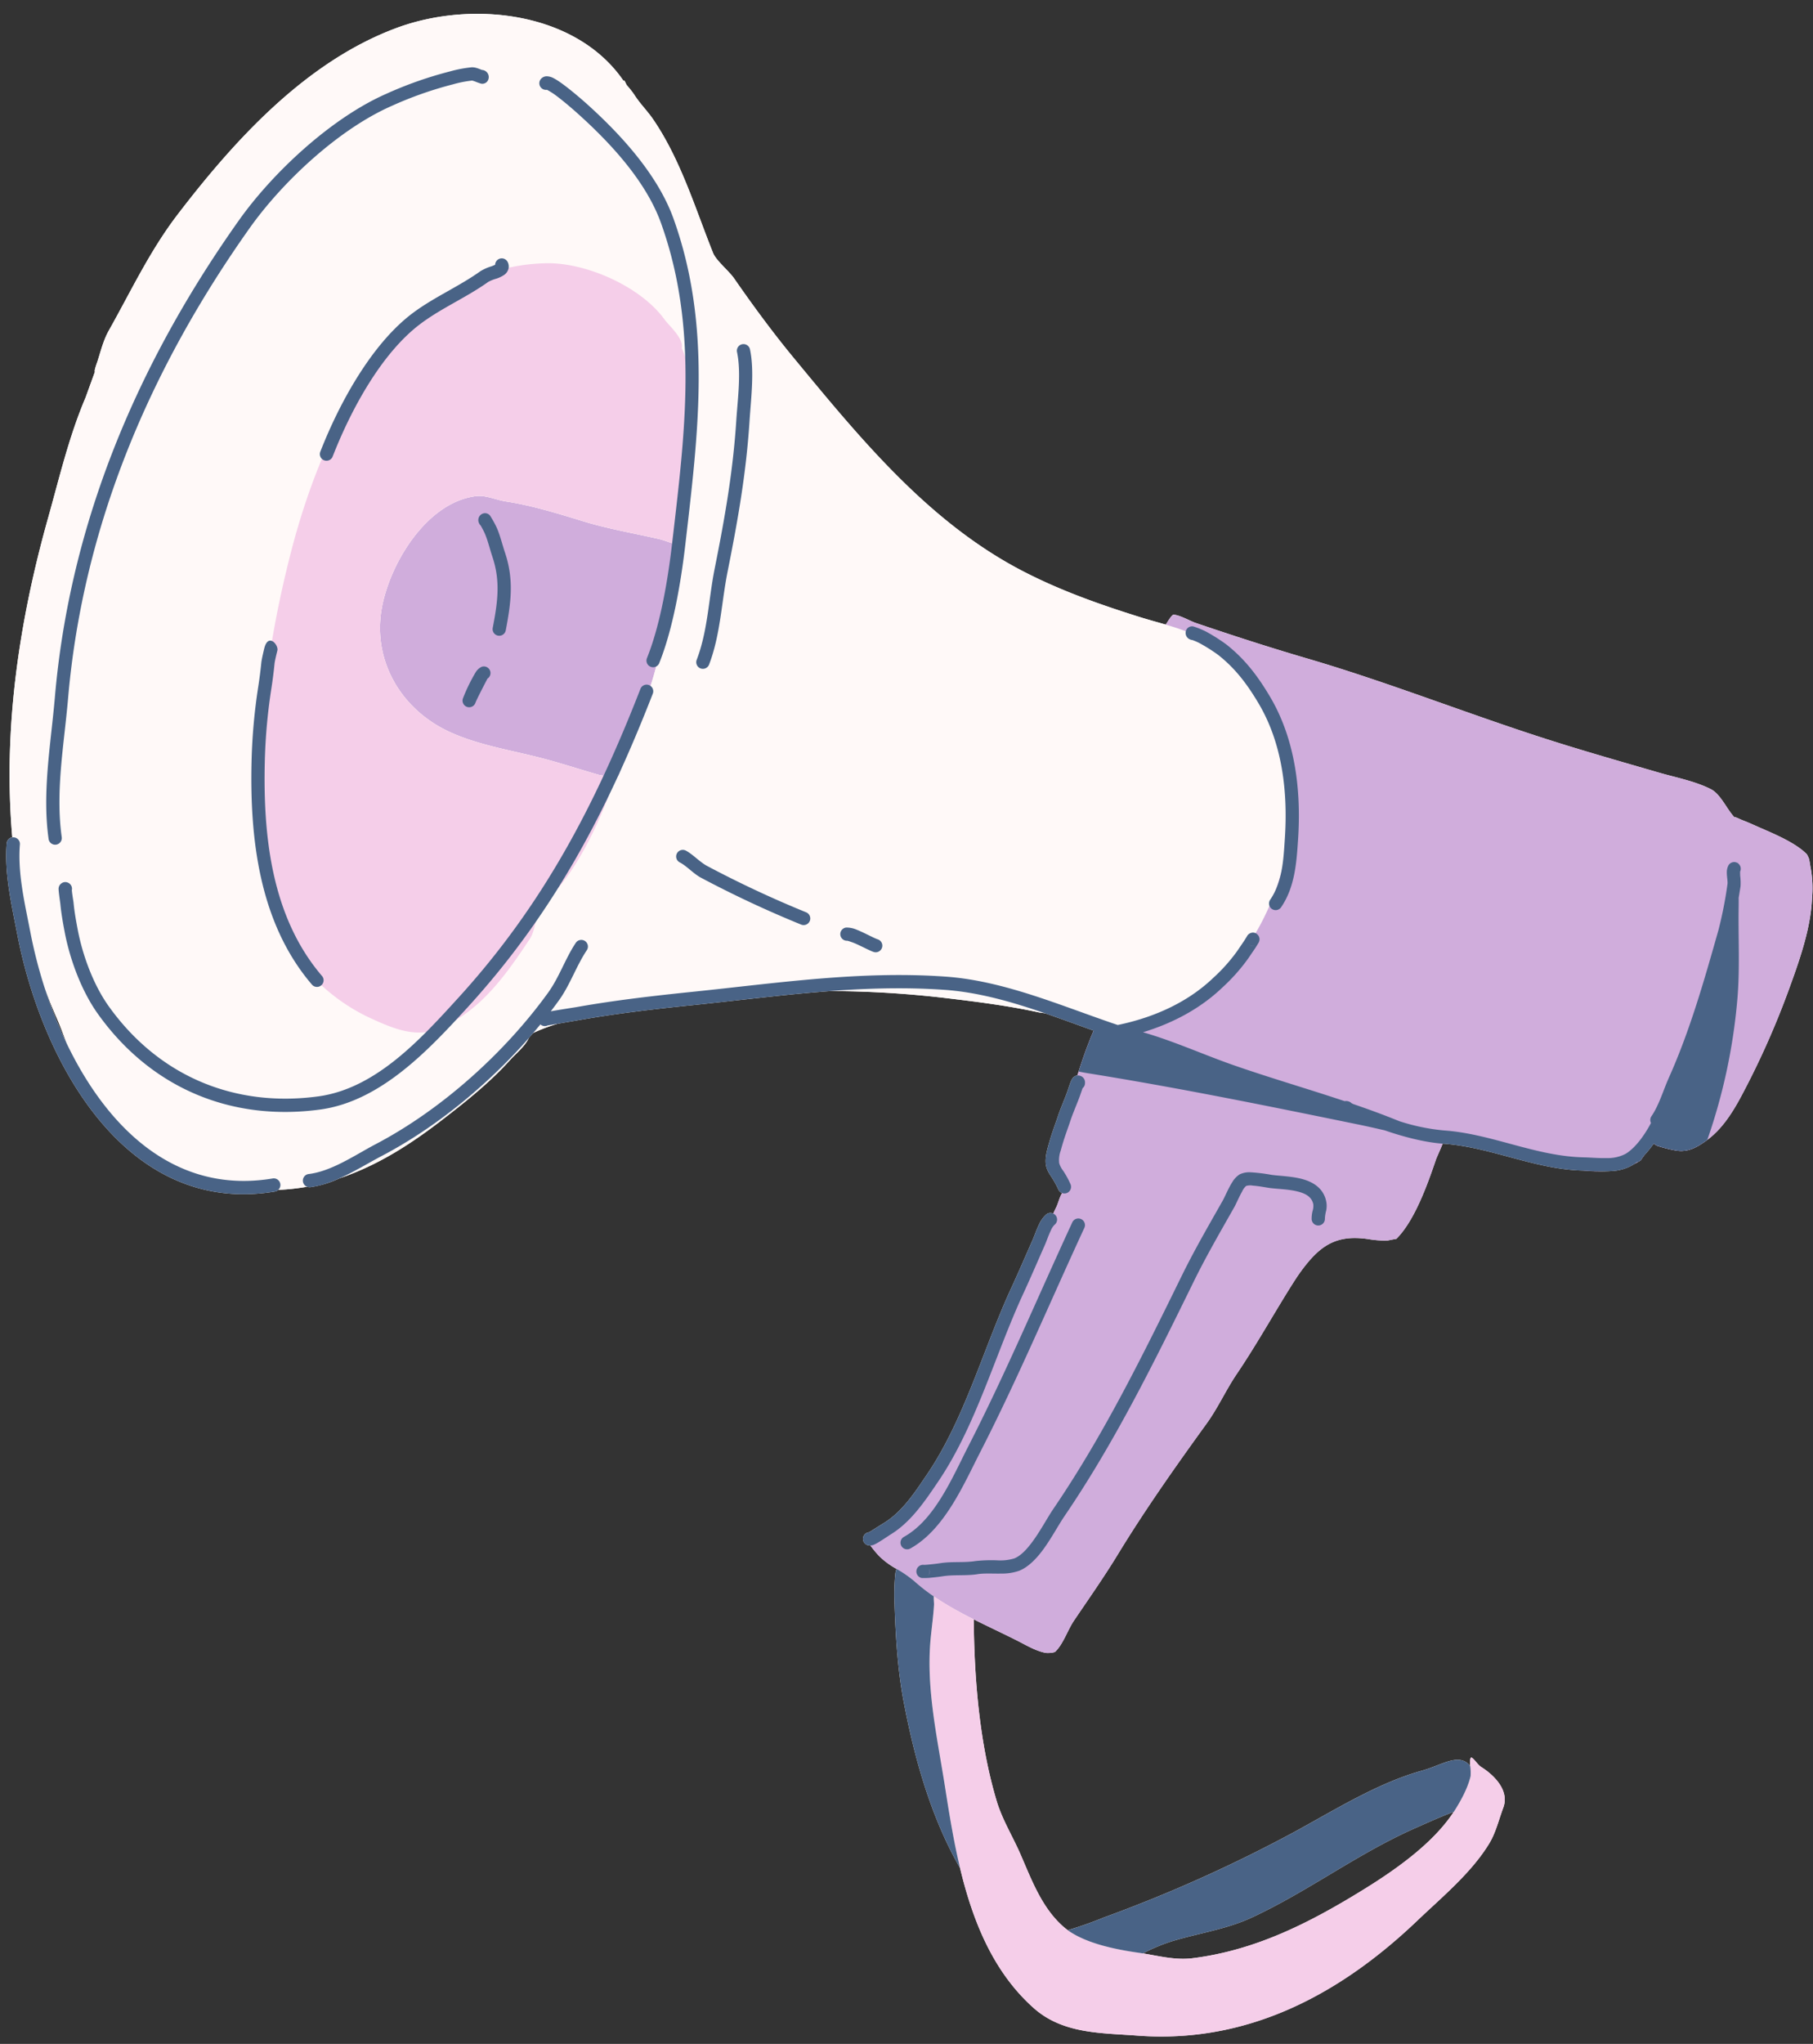
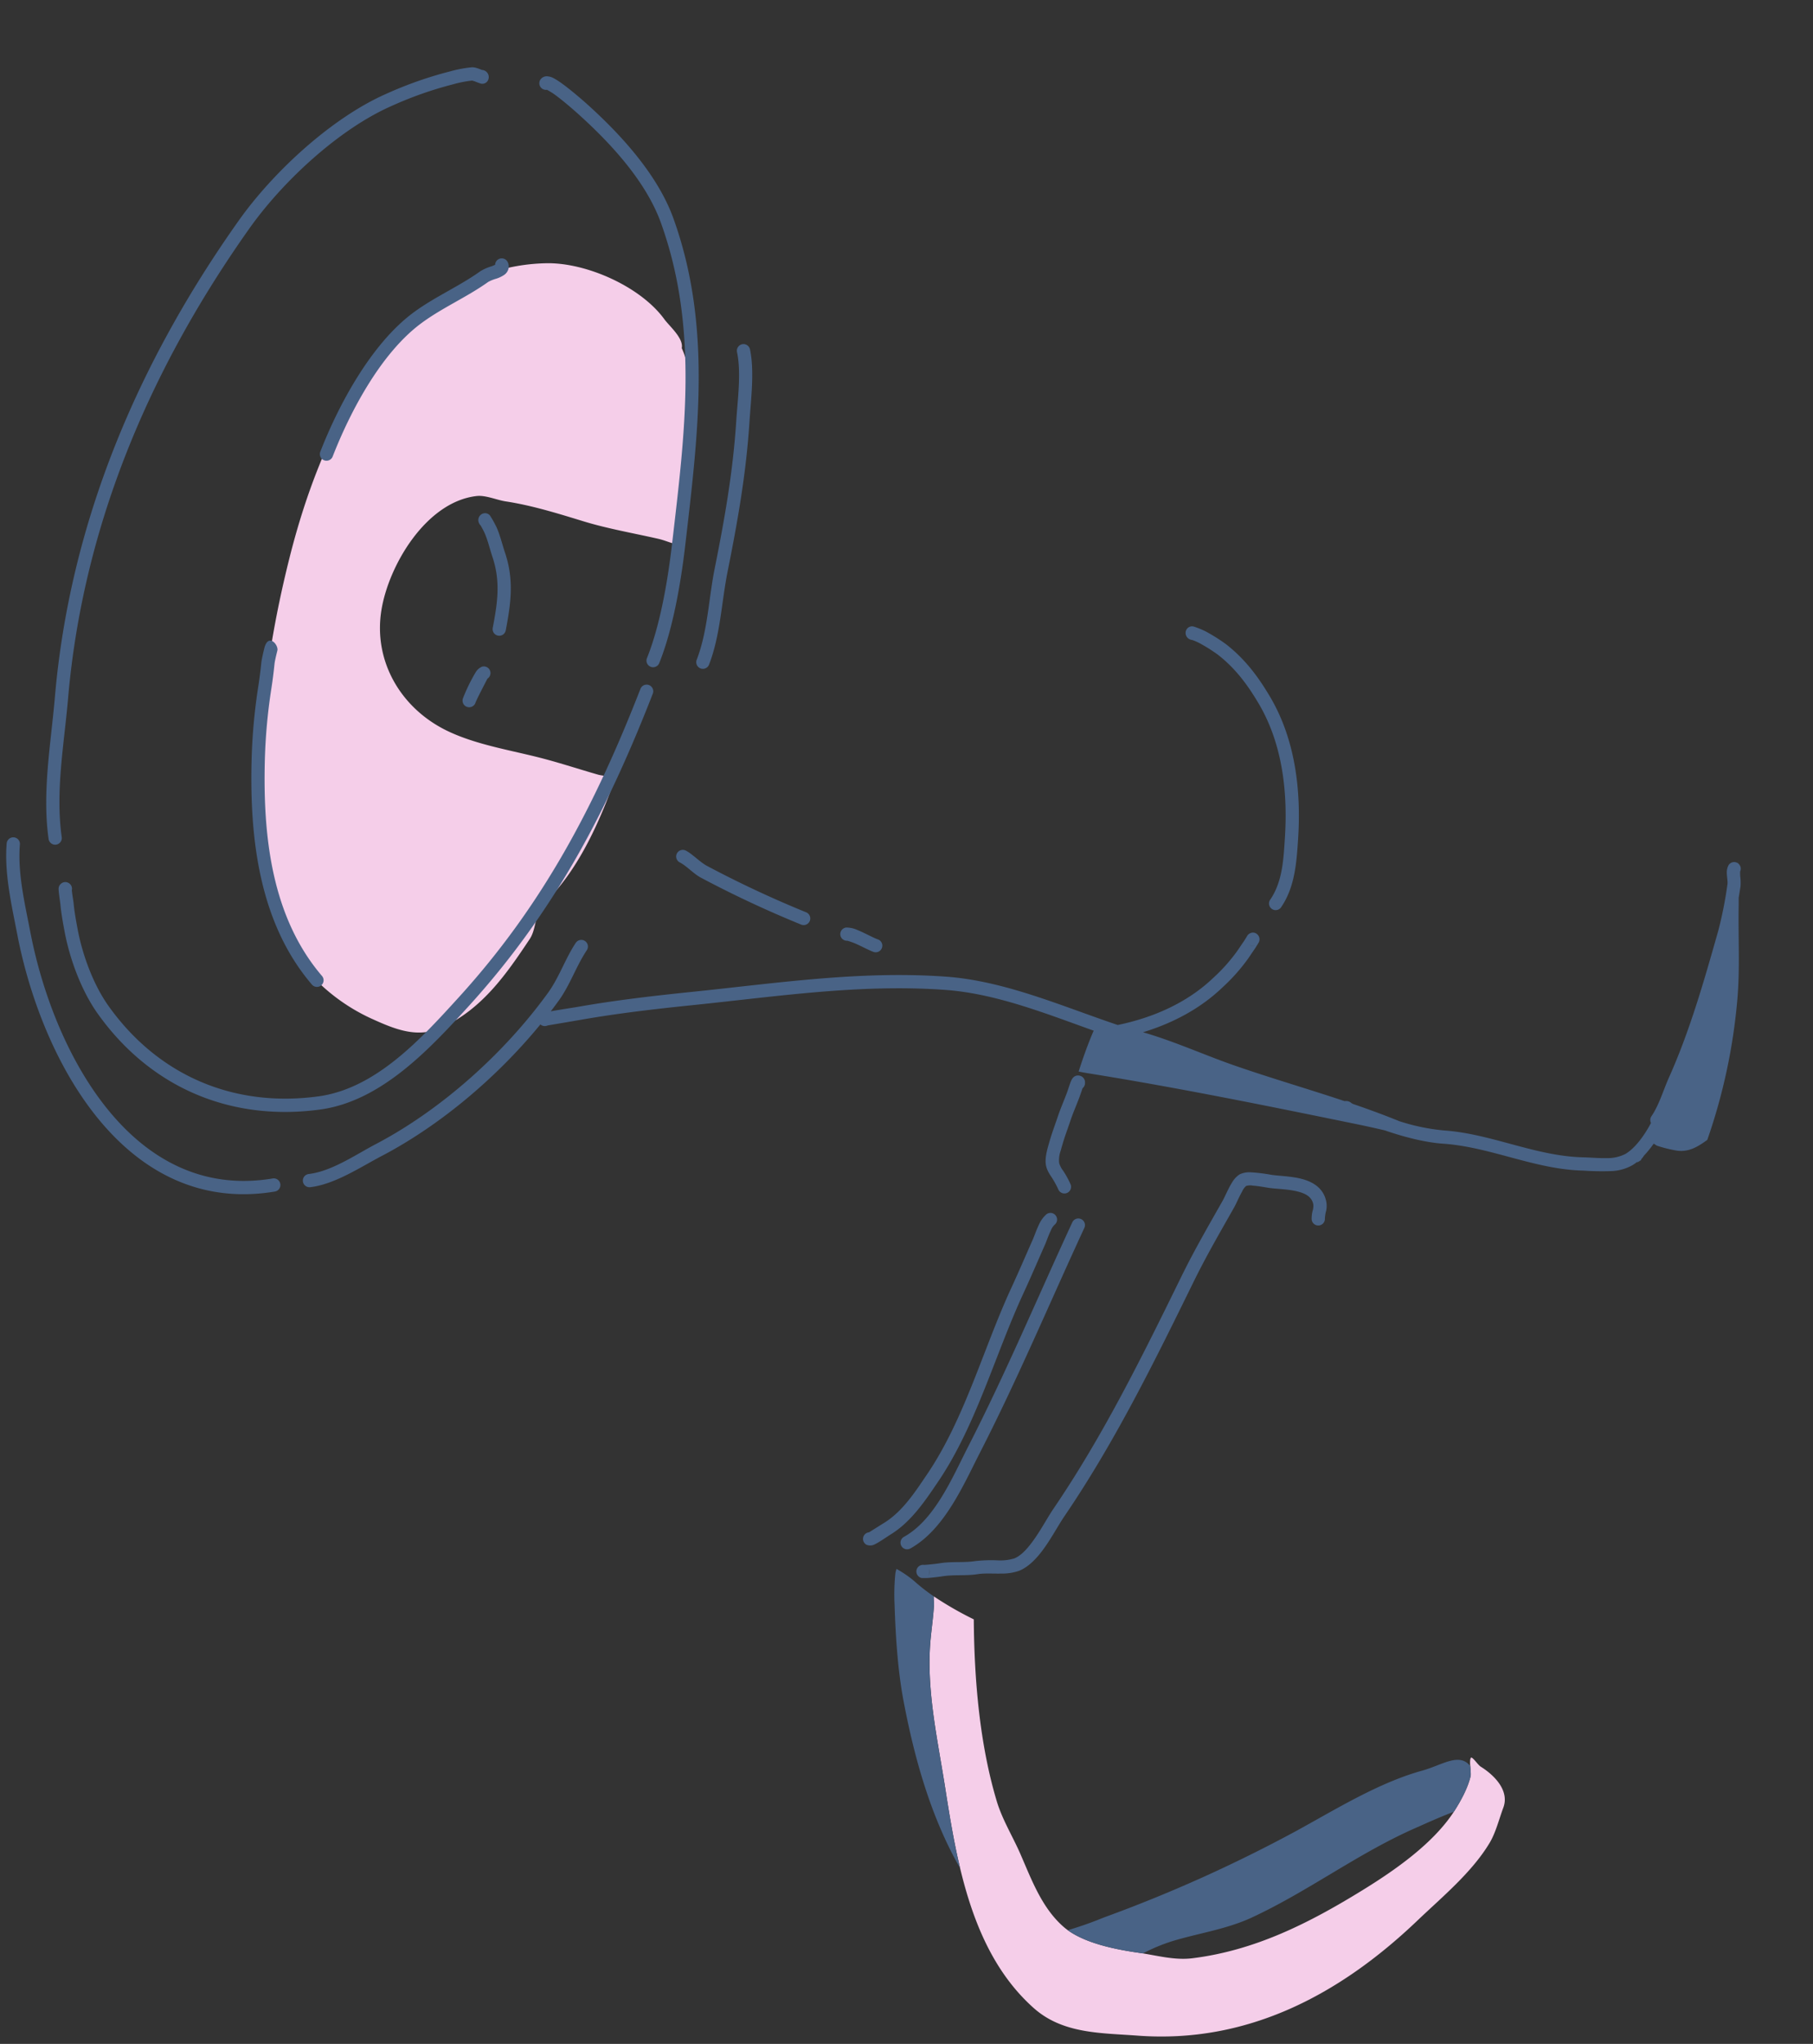
<svg xmlns="http://www.w3.org/2000/svg" data-name="Layer 1" fill="#000000" height="693.4" preserveAspectRatio="xMidYMid meet" version="1" viewBox="-2.1 -4.7 615.4 693.4" width="615.4" zoomAndPan="magnify">
  <rect x="-2.1" y="-4.7" width="615.4" height="693.4" fill="#333333" stroke="none" />
  <g id="change1_1">
-     <path d="M612.577,290.107c-.255-1.171-.357-2.4-.661-3.547a10.581,10.581,0,0,0-.722-1.475c-3.875-3.927-11.217-6.951-16.228-9.139-1.786-.782-3.56-1.618-5.385-2.3-.937-.348-3.536-1.685-2.836-.974-2.6-2.638-4.756-7.94-8.078-9.627-5.374-2.735-11.811-3.942-17.565-5.608-12.682-3.67-25.618-7.352-38.189-11.376-27.151-8.688-53.81-19.309-81.173-27.329-12.852-3.765-25.363-7.806-38.012-12.117-1.859-.633-5.512-2.752-7.5-2.765-.618-.006-2.076,2.562-2.629,3.353-2.949-.867-5.886-1.65-8.577-2.494-13.887-4.35-27.4-9.108-40.321-15.847-31.743-16.561-54.879-44.881-77.3-72.03-7.216-8.737-13.893-17.818-20.347-27.125-1.707-2.46-6.1-6.05-7.106-8.569C233.9,66.029,228.922,49.407,219.6,35.778c-2-2.927-4.56-5.411-6.443-8.422a33.337,33.337,0,0,0-2.424-3.063c-.413-.514-.9-2.169-1.19-1.577-16.161-23.559-51.6-27.4-77.116-17.9-30.569,11.377-54.642,37.705-74.1,63.09-9.593,12.515-15.809,25.9-23.469,39.5-1.894,3.361-2.715,6.919-3.883,10.524-.143.441-1.212,3.249-.86,3.5l-3.2,8.825c-5.627,13.235-8.843,27.087-12.712,40.861C4.342,206.2-1.129,242.874,2.074,279.36a2.248,2.248,0,0,0-1.9,2.034c-.849,10.216,1.678,20.954,3.594,30.911,4.048,21.045,13.053,44.842,27.314,62.338C45.609,392.478,65.55,403.811,91.2,399.537a2.234,2.234,0,0,0,1.164-.575,72.668,72.668,0,0,0,9.756-1.055,2.227,2.227,0,0,0,1.1.155A34.984,34.984,0,0,0,113.254,395c12.8-4.329,23.889-11.415,34.67-19.732,8.191-6.32,16.412-12.86,23.339-20.6,1.543-1.722,5.021-4.6,6.086-7.167.51-.58,1.022-1.159,1.522-1.744a59.623,59.623,0,0,1,8.229-3.133c2.974-.5,6.9-1.171,7.391-1.259,12.867-2.281,25.855-3.771,38.854-5.106,15.626-1.605,31.054-3.6,46.537-4.749a338.007,338.007,0,0,1,38.637,2.332c10.717,1.274,21.4,2.6,31.974,4.907.362.08,1.114.167,2.048.28,5.585,1.92,11.12,3.975,16.6,5.928-.511,1.175-1,2.362-1.47,3.557-.055.14-.106.283-.161.423q-.685,1.76-1.326,3.543c-.152.422-.3.847-.448,1.271q-.483,1.38-.948,2.767-.247.744-.492,1.488c-.089.272-.182.542-.27.814h.008q-.218.672-.432,1.343a2.225,2.225,0,0,0-1.42.7,4.017,4.017,0,0,0-.743,1.2c-.432,1.016-1.078,3.163-1.435,4.1-1.019,2.7-2.183,5.335-3.093,8.076-.607,1.828-1.278,3.636-1.885,5.463-.525,1.585-1,3.214-1.445,4.828-1.415,5.171-.681,7.02.758,9.361a32.524,32.524,0,0,1,2.806,4.946,2.242,2.242,0,0,0,1.3,1.213c-.834,1.24-1.4,3.542-1.932,4.626-.379.77-.739,1.549-1.088,2.331a2.242,2.242,0,0,0-2.334.246,10.132,10.132,0,0,0-2.54,3.518c-.851,1.759-1.544,3.826-2.082,5.04-2.428,5.484-4.8,11.029-7.312,16.465-9.478,20.5-15.839,44.432-28.581,63.2-4.117,6.065-8.366,12.708-14.8,16.6-.538.326-4.259,2.661-4.886,3.052a2.25,2.25,0,0,0-.849,4.231,2.626,2.626,0,0,0,1.28.23c.836,1.123,1.744,2.208,1.783,2.257a25.089,25.089,0,0,0,7.1,5.7,9.159,9.159,0,0,0-.382,1.5,70.177,70.177,0,0,0-.276,10.616c.341,10.578,1.064,22.209,3.032,32.608,3.711,19.606,9.327,39.558,19.2,56.782l0-.019c4.279,17.9,11.188,35.227,25.012,47.515,9.878,8.78,22.821,8.409,35.176,9.335,37.3,2.8,68.673-13.862,95.033-39.027,8.379-8,18.484-16.3,24.523-26.367,2.089-3.482,3.22-8.132,4.639-11.919,2.182-5.814-3.049-11.05-7.646-13.923-.959-.6-2.568-3.11-3.27-3.11-.419.413-.394,1.656-.3,2.956l-.007-.092c-3.778-4.651-9.443-.324-16.3,1.581-14.967,4.158-29.415,13.193-43.016,20.613a487.066,487.066,0,0,1-65.077,29.229,126.779,126.779,0,0,1-12.2,4.294c-.506-.364-1-.74-1.45-1.138-7.437-6.508-10.845-16-14.712-24.84-2.576-5.886-6.11-11.591-7.963-17.773-5.826-19.414-7.645-41.351-7.8-61.7-.12-.061-.239-.125-.359-.185,5.155,2.605,10.4,5.013,15.382,7.544,2.937,1.5,6.033,3.35,9.309,4,.506.1,2.843.1,3.4-.442,2.713-2.677,4.149-7.323,6.312-10.518,5-7.393,10.178-14.741,14.822-22.362,9.251-15.185,19.759-30.08,30.19-44.474,3.83-5.286,6.534-11.362,10.189-16.764,5.519-8.158,10.385-16.624,15.509-25.035,1.475-2.419,4.365-7.147,6.034-9.452,6.36-8.774,11.855-13,23.117-11.316a32.436,32.436,0,0,0,6.573.471c.283-.017,2.955-.6,2.946-.525,6.283-6.2,10.692-18.781,13.457-26.892.273-.8,1.446-3.3,2.294-5.431l.032,0c16.243,1.1,31.253,8.774,47.656,9.135.425.009.867.026,1.317.046,1.225.11,2.464.17,3.706.171a40.028,40.028,0,0,0,4.775-.058,15.839,15.839,0,0,0,6.936-2c.26-.158.52-.331.778-.511.059-.029.12-.052.179-.081.271-.133.742-.386,1.164-.634l.052-.031c.091-.054.181-.108.264-.159l.031-.02c.072-.045.138-.088.2-.129l.049-.033c.063-.043.118-.083.162-.119l.024-.02a.526.526,0,0,0,.079-.079l.01-.012c.013-.022.009-.036-.009-.044l-.016,0a.34.34,0,0,0-.13.01,5.985,5.985,0,0,0,.526-.608c.05-.065.1-.142.149-.21.127-.175.254-.351.38-.544l.01-.014a35.632,35.632,0,0,0,3.294-4.055c.239.14.5.314.728.458.058.038.109.07.16.1l.1.061a1.113,1.113,0,0,0,.172.091,46.548,46.548,0,0,0,6.277,1.586c4.221.773,7.377-1.106,10.742-3.558l.017-.013h0c5.1-3.725,8.732-9.553,11.629-15A282.726,282.726,0,0,0,605.213,330.7c3.452-9.46,7.307-20.353,7.752-30.525A38.174,38.174,0,0,0,612.577,290.107ZM497.123,597.473c0-.079.01-.158.011-.247C497.133,597.315,497.128,597.394,497.123,597.473Zm-.044.361a2.12,2.12,0,0,0,.04-.273A1.958,1.958,0,0,1,497.079,597.834Zm-.008-1.9c.007.1.014.189.02.282C497.085,596.126,497.078,596.033,497.071,595.937Zm.034.469c.006.1.01.187.015.278C497.115,596.593,497.111,596.5,497.105,596.406Zm.022.431c0,.091,0,.175,0,.26C497.131,597.012,497.131,596.928,497.127,596.837Zm-.134-1.826c-.009-.1-.016-.2-.025-.3C496.977,594.809,496.984,594.91,496.993,595.011Zm.062.735c-.014-.167-.028-.336-.043-.508C497.027,595.41,497.041,595.579,497.055,595.746ZM395.823,653.84c8.953-2.713,18.418-4.026,26.967-8,19.14-8.884,35.98-21.721,55.275-30.247,4.509-1.993,8.826-3.961,13.294-5.632-7.121,10.895-20.2,19.963-31.039,26.63-18.183,11.191-36.383,20.39-57.641,23.047-5.756.719-11.338-.75-16.921-1.652.026,0,.053.008.079.012A61.55,61.55,0,0,1,395.823,653.84Zm-22.595,1.779c-.273-.072-.546-.144-.819-.219C372.682,655.475,372.955,655.547,373.228,655.619ZM383,657.575l-.389-.062Zm-1.549-.246-.535-.091Zm-1.592-.274c-.21-.038-.423-.078-.635-.118C379.431,656.977,379.644,657.017,379.854,657.055Zm-1.625-.3c-.236-.046-.474-.1-.711-.143C377.755,656.655,377.993,656.7,378.229,656.75Zm-1.655-.339c-.253-.054-.506-.111-.76-.168C376.068,656.3,376.321,656.357,376.574,656.411Zm-1.669-.376c-.265-.062-.53-.127-.795-.193C374.375,655.908,374.64,655.973,374.905,656.035Zm-13.337-5.088c-.241-.151-.468-.312-.7-.47C361.1,650.635,361.327,650.8,361.568,650.947Zm10,4.214c-.281-.081-.561-.162-.84-.247C371,655,371.283,655.08,371.563,655.161Zm-1.65-.5c-.284-.091-.568-.182-.85-.277C369.345,654.476,369.629,654.567,369.913,654.658Zm-1.622-.551c-.285-.1-.571-.2-.852-.309C367.72,653.905,368.006,654.005,368.291,654.107Zm-1.578-.6c-.286-.115-.573-.227-.853-.347C366.14,653.282,366.428,653.394,366.713,653.509Zm-1.514-.645c-.288-.13-.58-.257-.862-.393C364.619,652.607,364.911,652.734,365.2,652.864Zm-1.251-.593q-.931-.466-1.8-.982Q363.017,651.8,363.948,652.271Zm-52.1-117.584c-.407-.311-.807-.629-1.206-.95C311.042,534.058,311.442,534.376,311.849,534.687Zm1.9,1.4q-.587-.418-1.164-.847Q313.166,535.673,313.752,536.091Zm1.088.768c-.109-.075-.215-.153-.323-.228.233.161.471.318.706.477C315.1,537.023,314.965,536.945,314.84,536.859Zm3.41,2.209c-.152-.094-.3-.192-.454-.287C317.948,538.876,318.1,538.974,318.25,539.068ZM16.868,340.005c1.353,3.085,2.537,6.234,3.724,9.381a150.688,150.688,0,0,1-7.65-19.328C14.16,333.44,15.451,336.775,16.868,340.005Zm286.5,188.253-.375-.226Zm.5.307q.651.4,1.294.817C304.737,529.1,304.305,528.831,303.871,528.565Zm2.873,1.917c-.436-.327-.879-.635-1.326-.932C305.865,529.847,306.308,530.155,306.744,530.482Zm.161.124c.46.351.915.717,1.358,1.116.574.518,1.162,1.02,1.758,1.513-.6-.493-1.184-1-1.758-1.513C307.82,531.323,307.365,530.957,306.9,530.606Zm16.013,94.647q.069.319.141.639Q322.987,625.573,322.918,625.253Zm-3.752-20.615q.045.285.091.57Q319.211,604.923,319.166,604.638Zm.533,3.322c.028.171.055.34.083.511C319.754,608.3,319.727,608.131,319.7,607.96Zm.627,3.781.01.053Zm.543,3.108c.042.239.086.478.129.717C320.955,615.327,320.911,615.088,320.869,614.849Zm.633,3.448c.031.163.061.327.093.49C321.563,618.623,321.533,618.46,321.5,618.3Zm.734,3.737c.024.118.049.235.073.353C322.285,622.269,322.26,622.152,322.236,622.034Zm2.359-79.35c.156.083.311.169.468.252C324.906,542.853,324.751,542.767,324.6,542.684Zm-3.4-1.872c.252.144.506.286.76.428C321.7,541.1,321.451,540.956,321.2,540.812Z" fill="#fff9f8" />
-   </g>
+     </g>
  <g id="change2_1">
-     <path d="M488.437,379.961c.629.695-2.642,7.352-3.123,8.765-2.765,8.111-7.174,20.693-13.457,26.892.009-.08-2.663.508-2.946.525a32.436,32.436,0,0,1-6.573-.471c-11.262-1.687-16.757,2.542-23.117,11.316-1.669,2.305-4.559,7.033-6.035,9.452-5.123,8.411-9.99,16.877-15.508,25.035-3.655,5.4-6.359,11.478-10.189,16.764-10.431,14.394-20.939,29.289-30.19,44.474-4.644,7.621-9.822,14.969-14.822,22.362-2.162,3.195-3.6,7.841-6.312,10.518-.555.546-2.892.542-3.4.442-3.277-.652-6.373-2.507-9.31-4-11.839-6.02-25.227-11.332-35.2-20.311-4.2-3.782-9.3-5.089-13.157-9.864-.08-.1-3.685-4.4-3.121-4.748.009.155.7-.464.756-.514a11.137,11.137,0,0,1,1.782-1.071,42.3,42.3,0,0,0,4.787-3.26c4.929-3.637,9.389-7.065,13.158-12,1.286-1.685,2.512-4.773,3.51-6.7,2.884-5.553,5.707-10.854,8.245-16.6,8.2-18.556,17.068-36.854,25.281-55.423,2.464-5.573,4.315-11.392,7.007-16.861.63-1.285,1.3-4.3,2.421-5.2.052-.413-1.581-2.649-1.86-3.117a25.755,25.755,0,0,1-2.643-6.409,15.871,15.871,0,0,0,.745-2.609c.812-2.735,1.527-5.562,2.451-8.258,3.938-11.485,6.865-23.63,11.779-34.722.412.006.08-.834.231-1.218.322-.806.685-1.594.991-2.406a13.193,13.193,0,0,1,.054-2.286c.3-2.713.43-5.4.847-8.1,1.864-12.079,2.752-24.054,5.545-36.02,4.743-20.339,8.035-40.923,11.377-61.515,1.209-7.447,1.928-14.96,3.57-22.317l1.369-3.063c.124.158,2.1-3.59,2.843-3.583,1.985.013,5.638,2.132,7.5,2.765,12.649,4.311,25.16,8.352,38.012,12.117,27.363,8.02,54.022,18.641,81.173,27.329,12.571,4.024,25.507,7.706,38.189,11.376,5.754,1.666,12.191,2.873,17.565,5.608,3.322,1.687,5.478,6.989,8.078,9.627-.7-.711,1.9.626,2.836.974,1.825.678,3.6,1.514,5.385,2.3,5.011,2.188,12.353,5.212,16.228,9.139a10.581,10.581,0,0,1,.722,1.475c.3,1.149.406,2.376.661,3.547a38.174,38.174,0,0,1,.388,10.063c-.445,10.172-4.3,21.065-7.752,30.525A282.726,282.726,0,0,1,589.05,367.02c-2.9,5.45-6.536,11.286-11.647,15.01-3.365,2.452-6.521,4.331-10.742,3.558A46.5,46.5,0,0,1,560.385,384c-.26-.088-1.588-1.1-1.765-.927-.983.97-2.385,4.3-3.754,5.647.741-.154-1.2.942-1.879,1.274a26.447,26.447,0,0,1-4.588,1.659,35.483,35.483,0,0,1-14.168.557,205.7,205.7,0,0,1-33.285-7.8c-3.05-.97-6.249-1.685-8.992-3.359-.927-.564-2.7-.3-3.517-1.095a.055.055,0,0,0-.017-.017Zm-259.379-200.1c-.067-.857-1.748.063-2.575-.172-1.689-.48-3.281-1.167-5-1.562-8.485-1.94-17.209-3.426-25.532-5.968-8.56-2.616-17.509-5.411-26.365-6.75-3.065-.462-6.812-2.173-9.879-1.828-17.082,1.931-29.778,23.3-32.312,38.552-2.905,17.477,6.623,33.72,22.725,41.308,9.729,4.586,21.16,6.363,31.5,9.037,6.575,1.7,12.949,3.821,19.45,5.673.88.25,5.779.835,6,1.3,1.151-1.035,1.707-3.737,2.307-5.115,1.851-4.243,3.4-8.794,4.9-13.172,2.281-6.681,4.769-13.429,6.5-20.269,2.2-8.7,3.465-17.7,6.243-26.223Z" fill="#d0addc" fill-rule="evenodd" />
-   </g>
+     </g>
  <g id="change1_2">
-     <path d="M30.111,121.433c-.352-.255.717-3.063.86-3.5,1.168-3.605,1.989-7.163,3.883-10.524,7.66-13.6,13.876-26.984,23.469-39.5,19.457-25.385,43.53-51.713,74.1-63.09,25.513-9.5,60.955-5.659,77.116,17.9.289-.592.777,1.063,1.19,1.577a33.337,33.337,0,0,1,2.424,3.063c1.883,3.011,4.441,5.495,6.443,8.422,9.327,13.629,14.308,30.251,20.353,45.364,1.009,2.519,5.4,6.109,7.107,8.569,6.454,9.307,13.131,18.388,20.347,27.125,22.423,27.149,45.559,55.469,77.3,72.03,12.921,6.739,26.434,11.5,40.321,15.847,6.893,2.16,15.392,3.9,21.6,7.781,8.456,5.287,16.509,14.966,21.418,23.555,17.855,31.24,4.262,80.7-26.352,99.273-9.128,5.536-17.547,9.982-28.613,9.712-4.441-.106-8.586-2.51-12.742-3.785-.585-1.723-8.383-2.177-9.843-2.5-10.571-2.3-21.257-3.633-31.974-4.907a348.635,348.635,0,0,0-101.132,3.03c-12.884,2.277-27.877,3.445-39.729,9.461-.244,2.819-4.613,6.346-6.395,8.335-6.927,7.74-15.148,14.28-23.339,20.6-12.306,9.494-25.009,17.384-40.211,21.4-29.877,7.89-63.849-4.307-79.712-31.053.738-.568-1.178-1.453-1.648-2.257a50.945,50.945,0,0,1-2.56-5.873c-2.475-5.754-4.4-11.733-6.925-17.483-6.908-15.751-11.439-33.6-13.694-50.6-5.279-39.785.263-79.982,11.022-118.29,3.869-13.774,7.085-27.626,12.712-40.861Zm198.947,58.425c-.067-.857-1.748.063-2.575-.172-1.689-.48-3.281-1.167-5-1.562-8.485-1.94-17.209-3.426-25.532-5.968-8.56-2.616-17.509-5.411-26.365-6.75-3.065-.462-6.812-2.173-9.879-1.828-17.082,1.931-29.778,23.3-32.312,38.552-2.905,17.477,6.623,33.72,22.725,41.308,9.729,4.586,21.16,6.363,31.5,9.037,6.575,1.7,12.949,3.821,19.45,5.673.88.25,5.779.835,6,1.3,1.151-1.035,1.707-3.737,2.307-5.115,1.851-4.243,3.4-8.794,4.9-13.172,2.281-6.681,4.769-13.429,6.5-20.269,2.2-8.7,3.465-17.7,6.243-26.223Z" fill="#fff9f8" fill-rule="evenodd" />
-   </g>
+     </g>
  <g id="change3_1">
    <path d="M314.84,536.859a117.138,117.138,0,0,0,13.6,7.815c.151,20.351,1.97,42.288,7.8,61.7,1.853,6.182,5.387,11.887,7.963,17.773,3.867,8.838,7.275,18.332,14.712,24.84,6.243,5.462,17.567,7.661,25.579,8.806,6.009.86,12,2.62,18.194,1.847,21.258-2.657,39.459-11.856,57.641-23.047,10.978-6.755,24.272-15.969,31.327-27.054,2.184-3.433,4.51-7.716,5.432-11.707.285-1.245-.674-5.454.171-6.288.7,0,2.311,2.512,3.27,3.11,4.6,2.873,9.828,8.109,7.647,13.924-1.42,3.786-2.551,8.436-4.64,11.918-6.039,10.066-16.144,18.369-24.523,26.367-26.36,25.165-57.736,41.825-95.033,39.027-12.355-.926-25.3-.555-35.176-9.335-20.937-18.611-26.017-48.777-30.112-74.991-2.616-16.751-6.558-33.67-4.852-50.734.37-3.7.89-7.415,1.108-11.128C314.963,539.278,314.818,537.917,314.84,536.859ZM206.786,259.266c-1.1-.425-4.949-.9-5.718-1.118-6.5-1.852-12.875-3.973-19.45-5.673-10.34-2.674-21.771-4.451-31.5-9.037-16.1-7.588-25.63-23.831-22.725-41.308,2.534-15.249,15.23-36.621,32.312-38.552,3.067-.345,6.814,1.366,9.879,1.828,8.856,1.339,17.805,4.134,26.365,6.75,8.323,2.542,17.047,4.028,25.532,5.968,1.721.4,3.313,1.082,5,1.562a7.324,7.324,0,0,0,1.959-.2q.192-2.05.322-4.108c1-15.792,4.525-31.057,3.629-47.043a59.967,59.967,0,0,0-1.7-11.176,26.208,26.208,0,0,0-1.385-3.752c.694-3.365-4.194-7.458-5.9-9.8-8.072-11.109-26.494-19.222-39.912-19-32.126.54-54.789,24.017-69.084,50.976-8.16,15.394-14.011,32.123-18.247,48.991-9.8,39-14.032,80.3-4.551,119.819,3.935,16.4,17.535,29.75,32.5,36.535,7.908,3.583,15.611,6.8,24.013,2.866,13.545-6.34,21.639-17.978,29.6-29.951,1.931-2.9,1.708-6.922,3.492-9.834l3.329-4.193C194.893,288.807,201.462,273.972,206.786,259.266Z" fill="#f5cee9" fill-rule="evenodd" />
  </g>
  <g id="change4_1">
    <path d="M360.349,650.129a126.655,126.655,0,0,0,12.2-4.3A487.123,487.123,0,0,0,437.63,616.6c13.6-7.42,28.049-16.455,43.016-20.613,6.856-1.9,12.522-6.232,16.3-1.581a17.706,17.706,0,0,1,.134,3.424c-.922,3.991-3.248,8.274-5.432,11.707l-.268.417c-4.476,1.671-8.8,3.643-13.314,5.639-19.3,8.526-36.135,21.363-55.275,30.247-8.549,3.97-18.014,5.283-26.967,8A61.55,61.55,0,0,0,385.837,658c-.449-.073-.9-.142-1.352-.207C377.057,656.735,366.782,654.765,360.349,650.129ZM302.208,527.558a37.776,37.776,0,0,1,6.055,4.164,62.813,62.813,0,0,0,6.577,5.137c-.022,1.058.123,2.419.1,2.845-.218,3.713-.738,7.426-1.108,11.128-1.706,17.064,2.236,33.983,4.852,50.734,1.393,8.912,2.9,18.282,5.1,27.5-9.878-17.224-15.494-37.176-19.2-56.782-1.968-10.4-2.691-22.03-3.032-32.608a70.177,70.177,0,0,1,.276-10.616A9.167,9.167,0,0,1,302.208,527.558Zm9.355-1.359a2.25,2.25,0,0,0-2.082.778,2.263,2.263,0,0,0,1.24,3.659,23.164,23.164,0,0,0,2.618-.045c1.51-.147,3.028-.3,4.527-.536,3.918-.614,7.96-.091,11.865-.717,2.318-.37,5.366-.134,8.169-.2a17.555,17.555,0,0,0,5.966-.955c2.778-1.125,5.337-3.553,7.6-6.5,3.024-3.938,5.567-8.8,7.681-11.908,17.151-25.173,30.543-52.385,43.922-79.65,4.27-8.707,9.046-16.9,13.8-25.309.637-1.128,1.586-3.413,2.653-5.29a5.228,5.228,0,0,1,1.375-1.892,4.955,4.955,0,0,1,2.3-.1c2.14.147,4.555.646,5.728.8,2.523.342,6.249.372,9.508,1.206,2.478.635,4.746,1.7,5.249,4.352a5.771,5.771,0,0,1-.263,2.322,10.574,10.574,0,0,0-.3,2.689,2.251,2.251,0,0,0,4.5-.2,12.073,12.073,0,0,1,.432-2.668,8.056,8.056,0,0,0,.054-2.976c-.7-3.711-3.147-5.9-6.344-7.165-3.877-1.538-8.982-1.574-12.23-2.013A57.278,57.278,0,0,0,422.3,393a7.615,7.615,0,0,0-3.6.7,7.815,7.815,0,0,0-2.482,2.588c-1.311,2.019-2.51,4.965-3.27,6.307-4.8,8.48-9.614,16.755-13.926,25.542-13.284,27.075-26.568,54.1-43.6,79.1-2.076,3.05-4.56,7.834-7.53,11.7-1.732,2.255-3.6,4.212-5.724,5.071a16.478,16.478,0,0,1-5.8.64,50.463,50.463,0,0,0-7.362.242c-3.9.624-7.938.1-11.849.712-1.413.221-2.845.365-4.266.5C312.788,526.124,311.907,526.178,311.563,526.2Zm1.7,1.311a2.291,2.291,0,0,1,.173,1.208,2.227,2.227,0,0,1-.5,1.145A2.008,2.008,0,0,0,313.265,527.51Zm48.62-117.534c-11.727,25.337-22.533,51.078-35.29,75.965-2.718,5.3-5.573,11.6-9.141,17.345-3.4,5.467-7.426,10.448-12.708,13.394a2.25,2.25,0,1,0,2.193,3.929c11.577-6.46,18-21.563,23.66-32.616,12.785-24.941,23.618-50.736,35.37-76.127a2.25,2.25,0,0,0-4.084-1.89ZM292.892,515.14a2.25,2.25,0,0,0-.849,4.231,3.232,3.232,0,0,0,2.754-.14c1.545-.715,4.709-2.929,5.314-3.294,6.983-4.231,11.716-11.336,16.187-17.924,12.876-18.971,19.364-43.124,28.942-63.841,2.525-5.46,4.9-11.028,7.342-16.534.522-1.18,1.19-3.191,2.017-4.9a5.568,5.568,0,0,1,1.244-1.92,2.25,2.25,0,0,0-2.754-3.56,10.132,10.132,0,0,0-2.54,3.518c-.851,1.759-1.544,3.826-2.082,5.04-2.428,5.484-4.8,11.029-7.312,16.465-9.478,20.5-15.839,44.432-28.581,63.2-4.117,6.065-8.365,12.708-14.8,16.6C297.24,512.414,293.519,514.749,292.892,515.14ZM.169,281.393c-.849,10.217,1.678,20.955,3.594,30.912,4.048,21.045,13.053,44.842,27.314,62.338C45.609,392.478,65.55,403.811,91.2,399.537a2.25,2.25,0,0,0-.741-4.439c-23.864,3.979-42.366-6.7-55.892-23.3-13.8-16.932-22.464-39.979-26.38-60.344-1.841-9.568-4.344-19.876-3.53-29.691a2.25,2.25,0,0,0-4.484-.372Zm365.2,83.083a2.247,2.247,0,0,0,.821-1.832,2.312,2.312,0,0,0-1.929-2.443,2.213,2.213,0,0,0-2.08.665,4.017,4.017,0,0,0-.743,1.2c-.432,1.016-1.078,3.163-1.435,4.1-1.019,2.7-2.183,5.335-3.093,8.076-.607,1.828-1.278,3.636-1.885,5.463-.525,1.586-1,3.214-1.445,4.828-1.415,5.171-.681,7.02.758,9.361a32.494,32.494,0,0,1,2.806,4.947,2.251,2.251,0,0,0,4.127-1.8,29.733,29.733,0,0,0-2.492-4.553,7.8,7.8,0,0,1-1.355-2.618,9.273,9.273,0,0,1,.5-4.151c.419-1.536.875-3.087,1.376-4.6.607-1.827,1.277-3.633,1.884-5.46.89-2.683,2.034-5.264,3.032-7.9C364.46,367.109,365.032,365.461,365.369,364.476Zm222.473-76.287a2.252,2.252,0,0,1,.718,2.795c0,.188-.011.993.032,1.521a18.283,18.283,0,0,1,.106,3.486c-.2,1.285-.413,2.592-.631,3.9.013,1.052.007,2.108-.009,3.177-.17,10.573.484,20.939-.46,31.541a195.354,195.354,0,0,1-10.178,47.4l-.017.013c-3.365,2.452-6.521,4.331-10.742,3.558A46.5,46.5,0,0,1,560.385,384c-.158-.054-.711-.449-1.16-.711a35.632,35.632,0,0,1-3.294,4.055,8.437,8.437,0,0,1-1.065,1.376c.585-.121-.5.538-1.322.983l.222-.348a15.355,15.355,0,0,1-1.736,1.231,15.843,15.843,0,0,1-6.936,2,91.422,91.422,0,0,1-9.8-.159c-16.4-.361-31.413-8.038-47.656-9.135-5.994-.406-13.465-2.341-19.649-4.5-2.927-.68-5.858-1.347-8.805-1.952-30.592-6.275-61.3-12.52-92.13-17.46-1-.162-2.033-.356-3.031-.559,1.521-4.713,3.16-9.37,5.115-13.863-16.377-5.838-33.242-12.612-50.5-13.841-28.8-2.052-56.715,2.207-85.29,5.143-13,1.335-25.987,2.825-38.854,5.106-.766.136-9.769,1.663-10.707,1.821a2.255,2.255,0,0,1-2.458-.35c-14.649,17.87-33.923,34.193-53.834,44.621-7.272,3.811-15.921,9.61-24.278,10.6a2.25,2.25,0,1,1-.531-4.469c7.847-.931,15.895-6.541,22.721-10.118,22.308-11.685,43.787-30.974,58.544-51.406,3.765-5.214,5.817-11.545,9.388-16.9a2.251,2.251,0,0,1,3.745,2.5c-3.6,5.4-5.687,11.781-9.484,17.04q-1.338,1.851-2.741,3.683c3.192-.574,8.218-1.339,8.849-1.449,12.977-2.3,26.071-3.806,39.18-5.154,28.834-2.961,57.007-7.225,86.07-5.154,20.008,1.426,39.515,10.079,58.344,16.4,11.858-2.443,23.47-7.452,32.3-15.871a58.359,58.359,0,0,0,8.21-9.159l2.406-3.533c.141-.206.828-1.327.938-1.506a2.241,2.241,0,0,1,1.233-1.112,2.1,2.1,0,0,1,2.273.421,2.245,2.245,0,0,1,.479,2.786c-.142.266-1.009,1.661-1.2,1.944l-2.406,3.534a63.156,63.156,0,0,1-8.824,9.882c-7.521,7.173-16.917,12.066-26.84,15.079,10.45,3,20.768,7.685,30.666,11.139,12.486,4.357,25.23,8.037,37.78,12.232a2.678,2.678,0,0,1,1.512.156,2.221,2.221,0,0,1,.814.527l.586.3c5.259,1.8,10.478,3.705,15.625,5.806l.033.013a69.754,69.754,0,0,0,15.063,3.134c16.177,1.093,31.12,8.768,47.453,9.128,2.327.05,5.1.32,7.815.253a13.151,13.151,0,0,0,6.489-1.449c3.335-2.02,6.439-6.366,8.6-10.463a2.247,2.247,0,0,1,.151-2.277c2.635-3.868,4.013-8.828,5.918-13.076,7.193-16.051,12.006-33.079,16.8-49.974a137.5,137.5,0,0,0,3.09-15.669c.141-.875-.215-2.59-.218-3.858a5.058,5.058,0,0,1,.584-2.592,2.25,2.25,0,0,1,3.1-.728l.082.054.039-.546c.015-.171.028-.341.041-.512ZM22.285,297.308a2.25,2.25,0,0,0-1.378-2.589,2.152,2.152,0,0,0-2.1.231,2.268,2.268,0,0,0-1.009,1.665c-.1.734.547,4.908.583,5.311.3,3.208.869,6.366,1.465,9.522,1.767,9.35,5.724,20.034,11.258,27.788,17.865,25.03,45.081,36.61,75.485,32.474,20.574-2.8,36.928-20.285,50.238-34.889,29.062-31.9,47.01-66.055,62.663-106.2a2.25,2.25,0,0,0-4.192-1.636c-15.446,39.61-33.122,73.335-61.8,104.8-12.647,13.878-27.968,30.8-47.518,33.46-28.682,3.9-54.36-7.013-71.215-30.626-5.177-7.256-8.845-17.263-10.5-26.011-.568-3.016-1.123-6.033-1.4-9.1C22.838,301.211,22.374,298.522,22.285,297.308Zm162.787,43.883a2.511,2.511,0,0,1-.046.419,2.259,2.259,0,0,1-.121.393A2.157,2.157,0,0,0,185.072,341.191ZM87.688,214.945l0-.017-.1.4c-.246,1.017-.873,3.674-.981,4.73-.276,2.731-.617,5.439-1.041,8.152a195.278,195.278,0,0,0-2.255,24.439c-.736,26.838,2.482,55.7,20.5,76.716a2.25,2.25,0,0,0,3.415-2.929c-17.289-20.165-20.127-47.917-19.421-73.664a190.4,190.4,0,0,1,2.206-23.871c.434-2.79.786-5.579,1.071-8.389.117-1.156.864-4.087.965-4.5C92.522,214.153,89.085,210.057,87.688,214.945Zm197.86,99.505a25.513,25.513,0,0,1,2.616.916c2.38,1.054,5.07,2.5,6.292,2.89a2.249,2.249,0,1,0,1.382-4.281c-1.352-.439-4.587-2.257-7.058-3.231a8.731,8.731,0,0,0-3.666-.772,2.25,2.25,0,0,0,.434,4.478Zm136.208,1.264a2.26,2.26,0,0,0,.916.471,2.191,2.191,0,0,0,1.276-.115A2.249,2.249,0,0,1,421.756,315.714ZM228.645,287.88c2.208,1.089,4.681,3.843,7.122,5.149a369.384,369.384,0,0,0,34.069,15.939,2.249,2.249,0,1,0,1.707-4.162,366.252,366.252,0,0,1-33.651-15.742c-2.482-1.329-5.009-4.113-7.255-5.221a2.251,2.251,0,0,0-1.992,4.037ZM402.6,212.427a19.176,19.176,0,0,1,2.434,1.047,55.677,55.677,0,0,1,6.3,3.964c5.925,4.642,9.957,10.066,13.75,16.453,8.139,13.7,9.986,30.138,8.943,45.863-.476,7.15-.782,14.628-4.968,20.771a2.25,2.25,0,1,0,3.719,2.533c4.649-6.821,5.212-15.068,5.739-23.006,1.1-16.623-.961-33.981-9.564-48.459-4.087-6.88-8.461-12.7-14.844-17.7a59.922,59.922,0,0,0-6.795-4.3,28.093,28.093,0,0,0-4.257-1.739,2.174,2.174,0,0,0-2.5,1.188,2.355,2.355,0,0,0,1.237,3.165A2.264,2.264,0,0,0,402.6,212.427ZM19.389,298.952a2.113,2.113,0,0,0,.382.091,1.882,1.882,0,0,0,.365.021A2.177,2.177,0,0,1,19.389,298.952Zm-.011,0-.106-.039C19.309,298.926,19.343,298.937,19.378,298.95Zm138.8-276.318c.128.037.724.212,1.059.341a19.891,19.891,0,0,0,1.942.7,2.156,2.156,0,0,0,2.177-.825,2.424,2.424,0,0,0-1.856-3.821c-.527-.214-1.287-.507-1.807-.659a5.3,5.3,0,0,0-1.666-.239,42.573,42.573,0,0,0-7.376,1.395,131.2,131.2,0,0,0-21.611,7.592c-18.617,8.172-38.457,26.588-50.106,43.017-34.175,48.2-57.3,102.276-62.413,161.773-1.363,15.837-4.367,32.16-2.123,48.028a2.25,2.25,0,0,0,4.456-.631C16.654,263.774,19.67,247.8,21,232.3,26.048,173.609,48.894,120.279,82.6,72.74c11.226-15.833,30.3-33.625,48.244-41.5a126.408,126.408,0,0,1,20.868-7.34A38.54,38.54,0,0,1,158.177,22.632Zm5.193,202.887a2.249,2.249,0,0,0-1.931-4.02,4.663,4.663,0,0,0-2.069,1.851,59.2,59.2,0,0,0-4.342,8.906,2.25,2.25,0,0,0,4.257,1.46C159.685,232.552,163.033,226.16,163.37,225.519ZM248.09,114.84c1.455,6.925.187,16.071-.266,23.1-1.126,17.451-3.912,33.139-7.348,50.321-2.059,10.291-2.312,21.063-6.113,30.942a2.251,2.251,0,0,0,4.2,1.616c3.892-10.117,4.216-21.138,6.324-31.674,3.476-17.386,6.288-33.26,7.427-50.916.477-7.393,1.71-17.018.179-24.308a2.25,2.25,0,1,0-4.4.924ZM183.562,25.762a25.423,25.423,0,0,1,2.378,1.447c3.21,2.287,7.255,5.892,7.9,6.469,11.061,9.908,23.28,22.974,28.419,37.273,12.874,35.819,8.072,71.682,3.791,108.618-1.415,12.213-3.968,27.592-8.539,38.979a2.251,2.251,0,1,0,4.178,1.676c4.707-11.728,7.372-27.559,8.83-40.137,4.363-37.631,9.089-74.163-4.024-110.659-5.381-14.971-18.071-28.73-29.653-39.1-.874-.782-7.631-6.75-10.953-8.465a5.244,5.244,0,0,0-2.447-.687,2.637,2.637,0,0,0-1.8.76,2.25,2.25,0,0,0,1.921,3.828ZM161.055,173.575c.436.758,1.077,1.961,1.337,2.551,1.138,2.607,1.741,5.35,2.643,8.044,2.843,8.467,1.748,15.586.117,24.14a2.249,2.249,0,1,0,4.419.842c1.787-9.359,2.841-17.15-.27-26.414-.944-2.819-1.594-5.683-2.786-8.414a36.365,36.365,0,0,0-2.251-4.063,2.167,2.167,0,0,0-2.693-.628,2.341,2.341,0,0,0-1.065,3.158A2.225,2.225,0,0,0,161.055,173.575Zm4.909-88.45c-.348.16-.849.385-1.22.514A16.522,16.522,0,0,0,161,87.285c-7.279,5.2-15.634,8.755-22.835,14.1-14.252,10.573-25.307,31.184-31.525,47.129a2.249,2.249,0,1,0,4.19,1.635C116.777,134.9,127.216,115.1,140.843,105c7.182-5.326,15.514-8.867,22.769-14.051a13,13,0,0,1,2.814-1.127,10.575,10.575,0,0,0,2.657-1.294,3.6,3.6,0,0,0,1.45-2.223,3.355,3.355,0,0,0-.266-2.028,2.249,2.249,0,0,0-4.3.851Zm-6.072-62.21.013.011-.028-.026Z" fill="#496386" fill-rule="evenodd" />
  </g>
</svg>